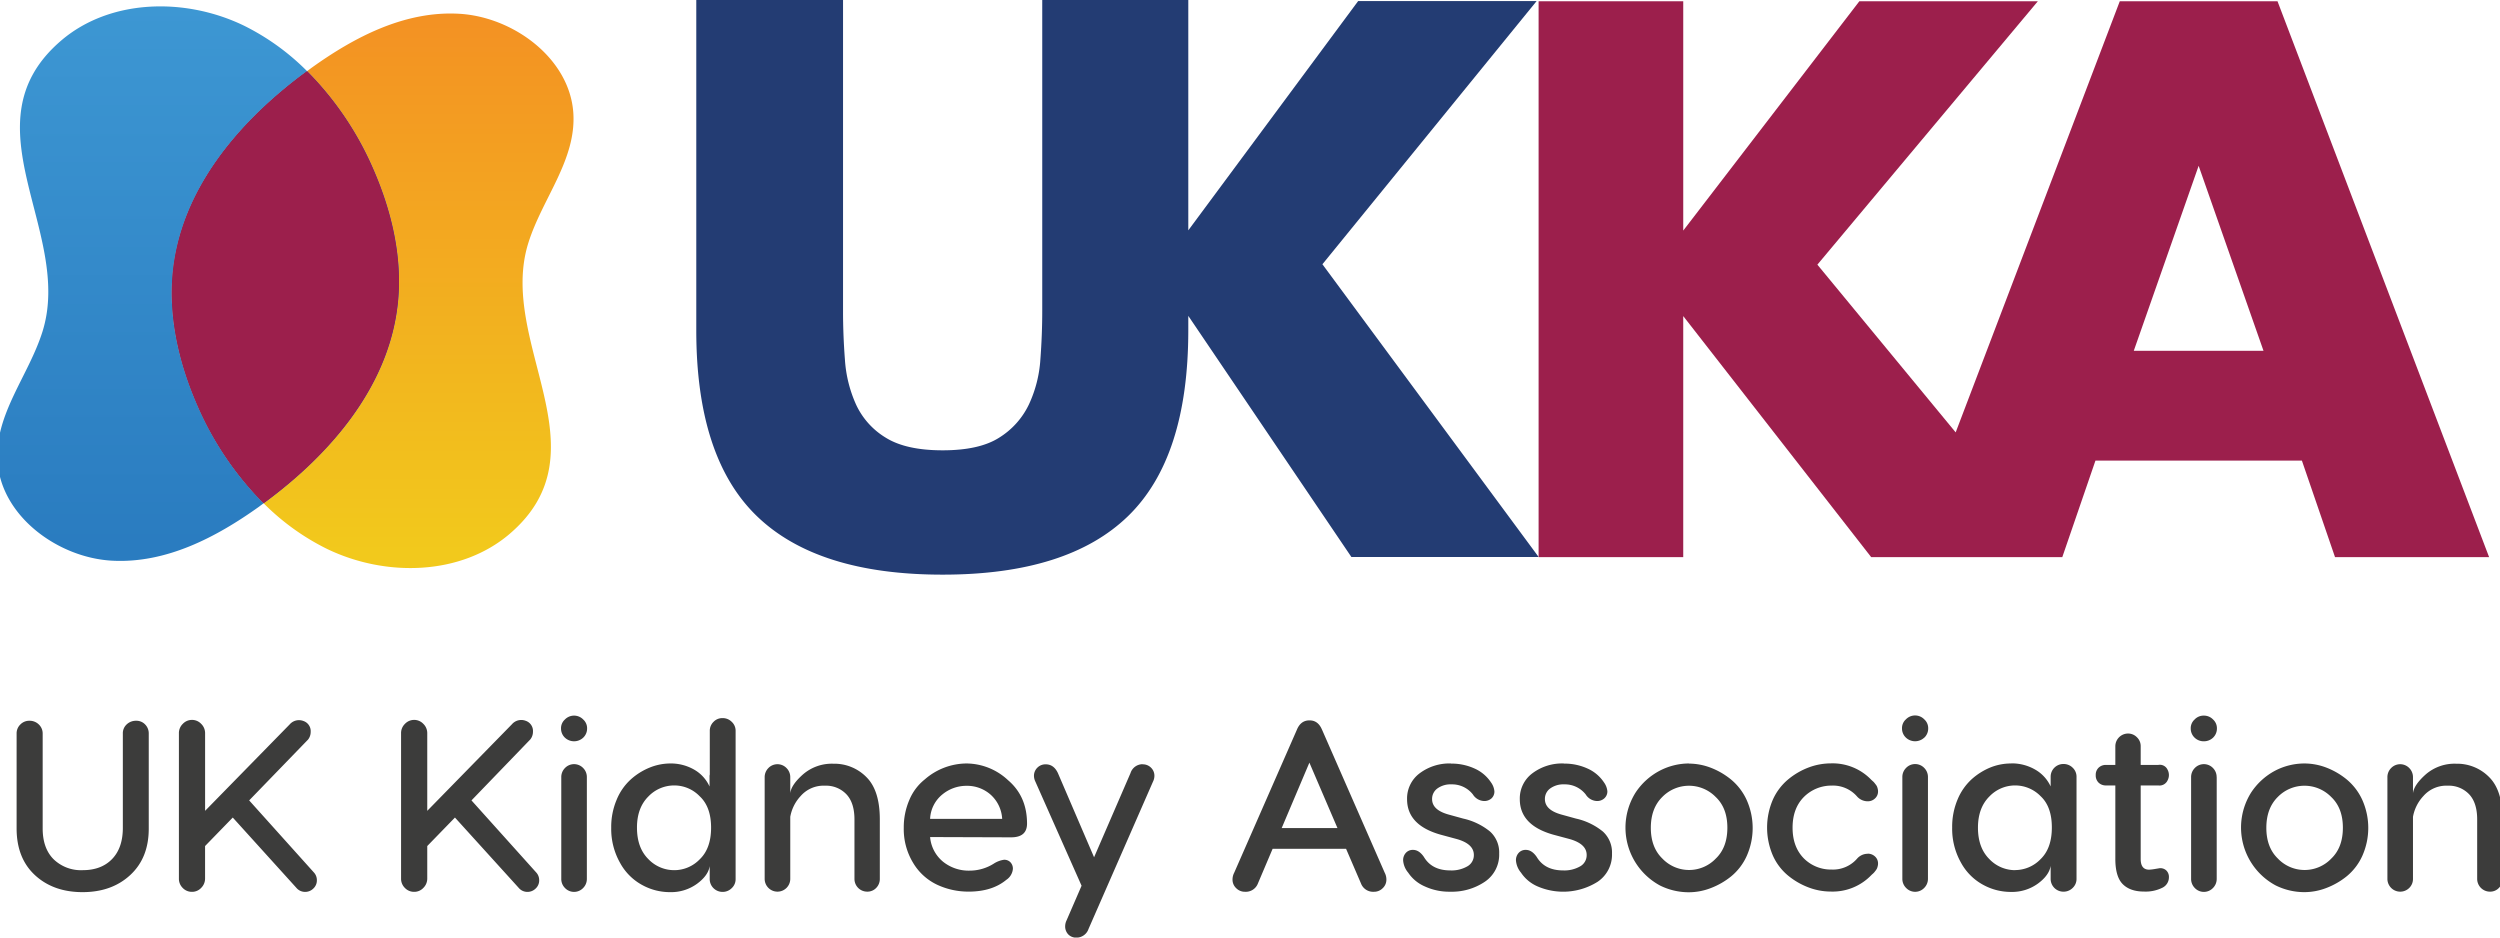
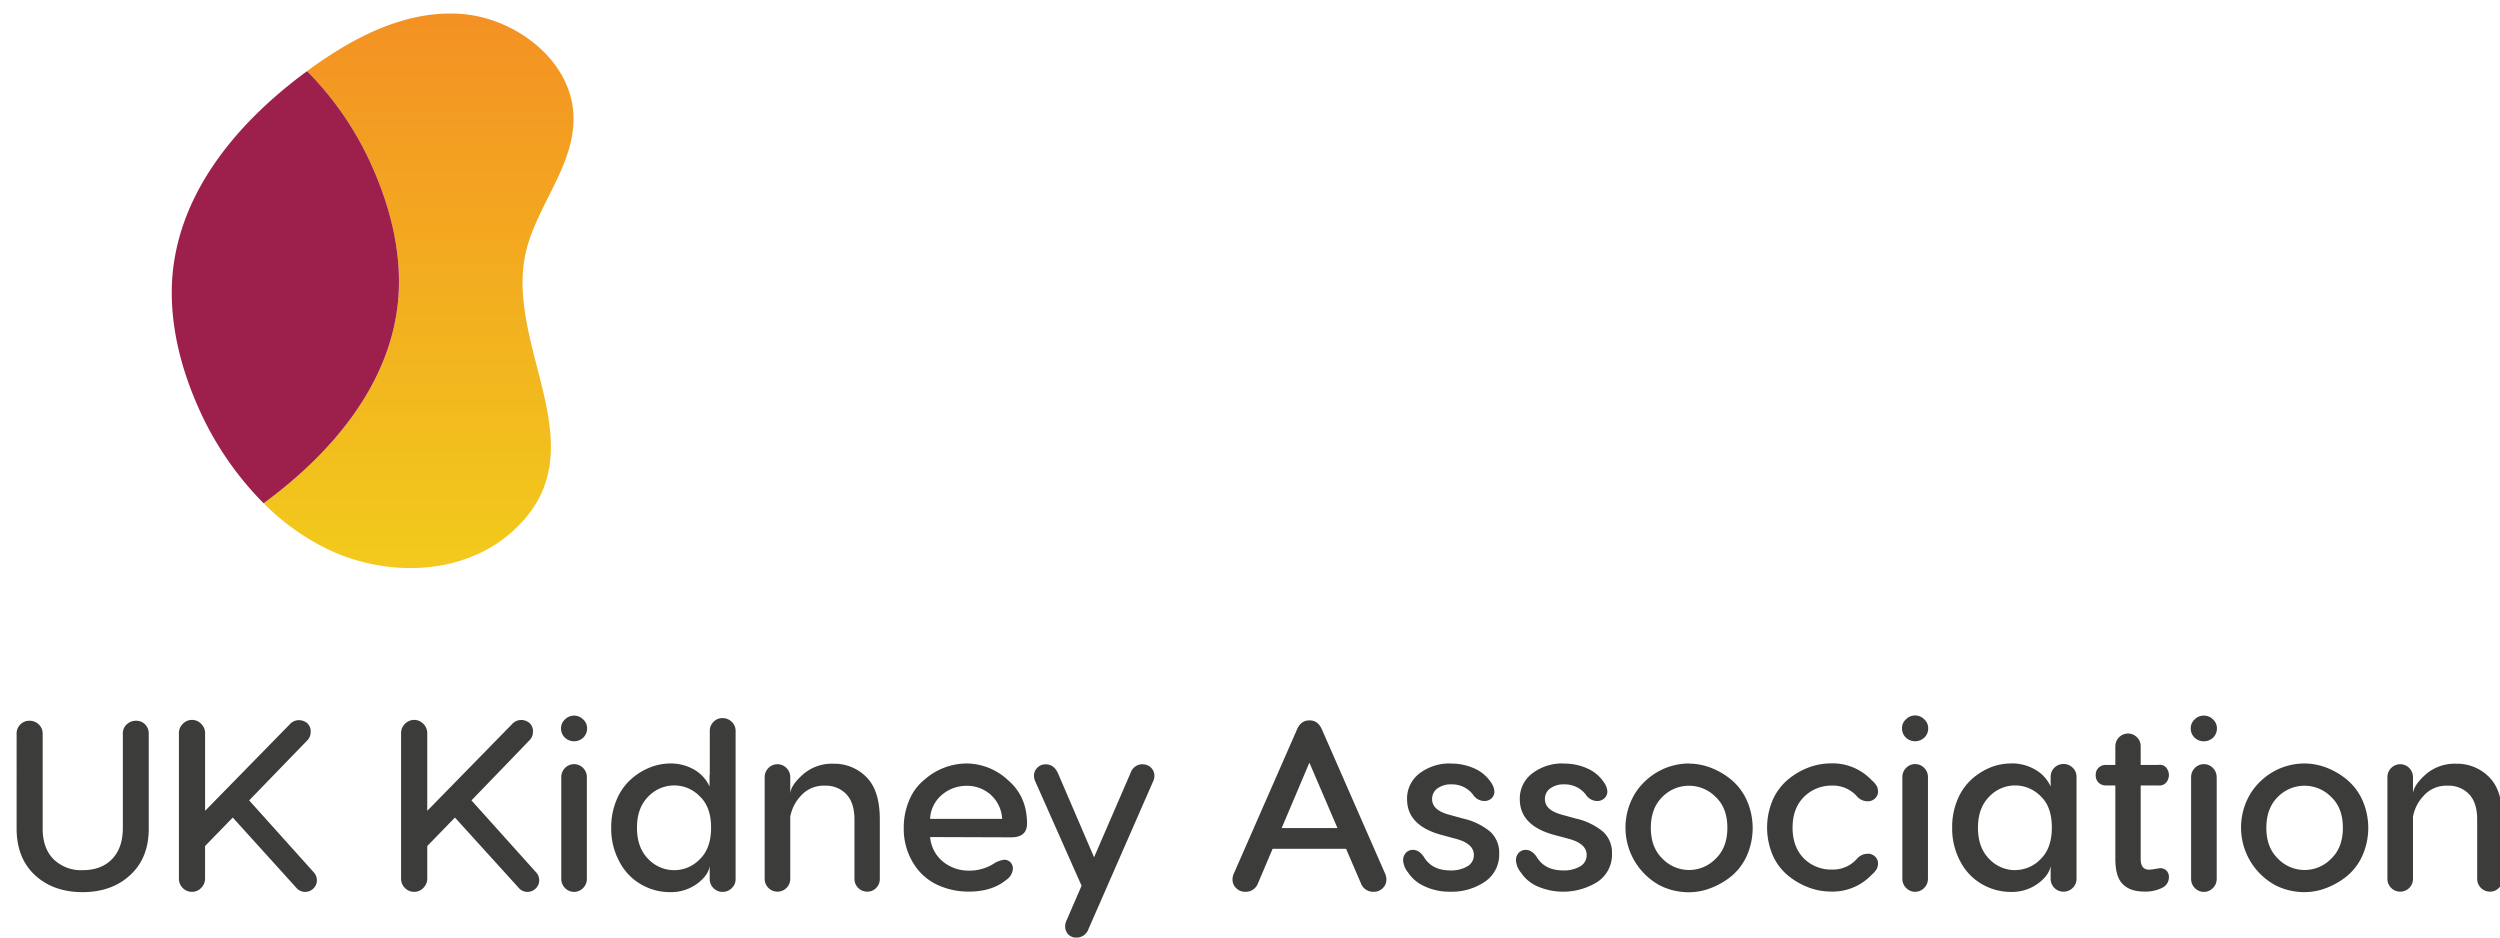
<svg xmlns="http://www.w3.org/2000/svg" preserveAspectRatio="xMidYMid slice" width="200px" height="75px" viewBox="0 0 814.1 304.64">
  <defs>
    <style>.a{isolation:isolate;}.b{fill:#3c3c3b;}.c{fill:url(#a);}.d{fill:url(#b);}.e,.g{fill:#233c73;}.e{mix-blend-mode:darken;}.f{fill:#9c1f4c;}</style>
    <linearGradient id="a" x1="115.96" y1="-63.57" x2="296.16" y2="-63.57" gradientTransform="matrix(0, 1, 1, 0, 113.89, -113.89)" gradientUnits="userSpaceOnUse">
      <stop offset="0" stop-color="#3d97d3" />
      <stop offset="0.97" stop-color="#2a7cc0" />
    </linearGradient>
    <linearGradient id="b" x1="118.29" y1="22.96" x2="298.48" y2="22.96" gradientTransform="matrix(0, 1, 1, 0, 113.89, -113.89)" gradientUnits="userSpaceOnUse">
      <stop offset="0" stop-color="#f39123" />
      <stop offset="0.97" stop-color="#f2c91c" />
    </linearGradient>
  </defs>
  <g class="a">
    <path class="b" d="M45.13,234.21a3.88,3.88,0,0,1,2.9,1.21,4.12,4.12,0,0,1,1.17,2.94v30.91q0,9.5-6,15.06T27.71,289.9q-9.48,0-15.45-5.49t-6-15.14V238.36a4,4,0,0,1,1.22-2.94,4,4,0,0,1,2.94-1.21,4.24,4.24,0,0,1,3.06,1.21,4,4,0,0,1,1.25,2.94v30.83q0,6.44,3.53,10a12.76,12.76,0,0,0,9.49,3.57q6,0,9.49-3.57t3.54-10V238.36A3.89,3.89,0,0,1,42,235.42,4.35,4.35,0,0,1,45.13,234.21Zm36.7,25.88,21,23.38a3.66,3.66,0,0,1,1,2.58,3.56,3.56,0,0,1-1.14,2.67,3.75,3.75,0,0,1-2.7,1.1,3.68,3.68,0,0,1-2.83-1.33L76.5,265.66l-9,9.26v10.59a4.21,4.21,0,0,1-1.26,3,4,4,0,0,1-3,1.29,4.07,4.07,0,0,1-3-1.26A4.16,4.16,0,0,1,59,285.51V238.29a4.16,4.16,0,0,1,1.25-3.06,4.11,4.11,0,0,1,6,0,4.19,4.19,0,0,1,1.26,3v25.25L95,235.39a4,4,0,0,1,4.47-1.1,3.48,3.48,0,0,1,2.35,3.53,4,4,0,0,1-.86,2.51Zm72.24,0,21,23.38a3.66,3.66,0,0,1,1,2.58,3.56,3.56,0,0,1-1.14,2.67,3.75,3.75,0,0,1-2.7,1.1,3.68,3.68,0,0,1-2.83-1.33l-20.7-22.83-9,9.26v10.59a4.21,4.21,0,0,1-1.26,3,4,4,0,0,1-3,1.29,4.07,4.07,0,0,1-3-1.26,4.16,4.16,0,0,1-1.25-3.05V238.29a4.16,4.16,0,0,1,1.25-3.06,4.11,4.11,0,0,1,6,0,4.19,4.19,0,0,1,1.26,3v25.25l27.53-28.15a4,4,0,0,1,4.47-1.1,3.48,3.48,0,0,1,2.35,3.53,4,4,0,0,1-.86,2.51Zm36.31-20.39a4.34,4.34,0,0,1-5.95,0,4.07,4.07,0,0,1-1.26-3,3.8,3.8,0,0,1,1.26-2.9,4.14,4.14,0,0,1,5.95,0,3.8,3.8,0,0,1,1.26,2.9A4.07,4.07,0,0,1,190.38,239.7Zm1.18,12.86v33a4.12,4.12,0,0,1-1.21,3,4.07,4.07,0,0,1-5.89,0,4.12,4.12,0,0,1-1.21-3v-33a4.14,4.14,0,0,1,1.21-3,4.09,4.09,0,0,1,5.89,0A4.14,4.14,0,0,1,191.56,252.56Zm44.08-19.21a4.12,4.12,0,0,1,3,1.21,3.93,3.93,0,0,1,1.26,2.94v48.16a3.93,3.93,0,0,1-1.26,2.94,4.13,4.13,0,0,1-3,1.22,4.17,4.17,0,0,1-4.16-4.16v-4.23q-.47,3.06-4.07,5.72a14.32,14.32,0,0,1-8.79,2.75,18.61,18.61,0,0,1-8.86-2.2,17.93,17.93,0,0,1-7.37-7.25,22.36,22.36,0,0,1-2.91-11.5,22.61,22.61,0,0,1,1.77-9.09,18.24,18.24,0,0,1,4.59-6.59,21,21,0,0,1,6.15-3.85,17.94,17.94,0,0,1,6.63-1.33,15.2,15.2,0,0,1,7.81,2,12,12,0,0,1,5,5.49v-3.14a2.32,2.32,0,0,1,.08-.78V237.5a4,4,0,0,1,1.22-2.94A3.92,3.92,0,0,1,235.64,233.35ZM220,282.76a11.46,11.46,0,0,0,8.24-3.53q3.69-3.53,3.69-10.28t-3.69-10.19a11.42,11.42,0,0,0-8.24-3.53,11.59,11.59,0,0,0-8.47,3.61q-3.69,3.69-3.68,10.11c0,4.35,1.22,7.74,3.68,10.2A11.59,11.59,0,0,0,220,282.76Zm51.69-34.59a14.61,14.61,0,0,1,10.75,4.39q4.32,4.32,4.32,13.73v19.29a4.12,4.12,0,0,1-1.18,2.95,3.9,3.9,0,0,1-2.9,1.21,4.13,4.13,0,0,1-4.16-4.16V266.29q0-5.42-2.63-8.2a9.12,9.12,0,0,0-6.94-2.78,9.88,9.88,0,0,0-7.92,3.37,13.22,13.22,0,0,0-3.37,6.75v20.15a4.16,4.16,0,1,1-8.32,0v-33a4.18,4.18,0,0,1,1.21-3,4.09,4.09,0,0,1,5.89,0,4.15,4.15,0,0,1,1.22,3v5.18q.3-2.75,4.23-6.2A14.3,14.3,0,0,1,271.64,248.17Zm43.22-.08a19.94,19.94,0,0,1,13.49,5.41q6.19,5.26,6.2,14.12,0,4.47-5.18,4.47L303.1,272a11.64,11.64,0,0,0,4.19,8,13.28,13.28,0,0,0,8.67,2.91,14.64,14.64,0,0,0,7.84-2.28,8.32,8.32,0,0,1,3.3-1.25,2.76,2.76,0,0,1,2.11.82,3,3,0,0,1,.79,2.16,4.75,4.75,0,0,1-2.12,3.53c-3.09,2.56-7.16,3.84-12.24,3.84a24,24,0,0,1-10-2.12,18,18,0,0,1-8-7.13,21.11,21.11,0,0,1-3.1-11.46,22.48,22.48,0,0,1,1.84-9.14,16.69,16.69,0,0,1,5-6.62A20.82,20.82,0,0,1,314.86,248.09Zm-11.76,18h23.37a11.37,11.37,0,0,0-3.77-7.88,11.54,11.54,0,0,0-7.84-2.86,12.26,12.26,0,0,0-7.84,2.82A10.82,10.82,0,0,0,303.1,266.05Zm69-17.72a3.71,3.71,0,0,1,2.74,1.09,3.63,3.63,0,0,1,1.1,2.67,4.37,4.37,0,0,1-.47,1.88l-20.94,47.85a4.14,4.14,0,0,1-3.92,2.82,3.55,3.55,0,0,1-2.67-1.05,3.75,3.75,0,0,1-1-2.71,4.52,4.52,0,0,1,.47-1.88l4.86-11.22-15-33.81a4.52,4.52,0,0,1-.47-1.88,3.67,3.67,0,0,1,1.1-2.67,3.72,3.72,0,0,1,2.74-1.09q2.59,0,3.93,2.82l11.76,27.38,11.85-27.38A4.12,4.12,0,0,1,372.12,248.33Zm58.36-11.14,20.31,46.35a4.72,4.72,0,0,1,.55,2.28,3.74,3.74,0,0,1-1.18,2.74,3.91,3.91,0,0,1-2.9,1.18,4.2,4.2,0,0,1-4.16-2.67l-4.86-11.29H414.4l-4.79,11.29a4.2,4.2,0,0,1-4.16,2.67,3.93,3.93,0,0,1-2.9-1.18,3.77,3.77,0,0,1-1.18-2.74,4.83,4.83,0,0,1,.55-2.28l20.32-46.35q1.25-3.13,4.08-3.14C428.25,234.05,429.63,235.1,430.48,237.19Zm-4.16,10.59-9,21.25h18.12Zm46,.31a18.07,18.07,0,0,1,7.69,1.61,12.47,12.47,0,0,1,5.33,4.51,5.8,5.8,0,0,1,1.1,2.9,3,3,0,0,1-.94,2.28,3.49,3.49,0,0,1-2.44.86,4.46,4.46,0,0,1-3.6-2.12,8.58,8.58,0,0,0-7-3.29,7.26,7.26,0,0,0-4.55,1.33,4.19,4.19,0,0,0-1.72,3.45c0,2.35,1.75,4,5.26,5l4.86,1.34a21,21,0,0,1,8.74,4.23,9.17,9.17,0,0,1,2.94,7.14,10.58,10.58,0,0,1-4.7,9.18,19.2,19.2,0,0,1-11.22,3.21,19,19,0,0,1-8.27-1.73,12.36,12.36,0,0,1-5.38-4.47,6.91,6.91,0,0,1-1.64-4,3.48,3.48,0,0,1,.86-2.39,3,3,0,0,1,2.36-1c1.3,0,2.48.76,3.52,2.28q2.6,4.38,8.55,4.39a10.28,10.28,0,0,0,5.61-1.34,4.13,4.13,0,0,0,2.08-3.68c0-2.41-1.85-4.13-5.57-5.18L469,271.23q-10.9-3.06-10.91-11.53a10.2,10.2,0,0,1,4.16-8.47A16.11,16.11,0,0,1,472.36,248.09Zm36.71,0a18,18,0,0,1,7.68,1.61,12.45,12.45,0,0,1,5.34,4.51,5.8,5.8,0,0,1,1.1,2.9,3,3,0,0,1-1,2.28,3.45,3.45,0,0,1-2.43.86,4.46,4.46,0,0,1-3.6-2.12,8.58,8.58,0,0,0-7-3.29,7.24,7.24,0,0,0-4.55,1.33,4.16,4.16,0,0,0-1.72,3.45c0,2.35,1.75,4,5.25,5l4.86,1.34a21,21,0,0,1,8.75,4.23,9.17,9.17,0,0,1,2.94,7.14,10.58,10.58,0,0,1-4.7,9.18,21,21,0,0,1-19.5,1.48,12.33,12.33,0,0,1-5.37-4.47,6.91,6.91,0,0,1-1.64-4,3.48,3.48,0,0,1,.86-2.39,3,3,0,0,1,2.35-1c1.31,0,2.48.76,3.53,2.28q2.6,4.38,8.55,4.39a10.28,10.28,0,0,0,5.61-1.34,4.13,4.13,0,0,0,2.08-3.68c0-2.41-1.86-4.13-5.57-5.18l-5.26-1.41q-10.89-3.06-10.9-11.53a10.2,10.2,0,0,1,4.16-8.47A16.11,16.11,0,0,1,509.07,248.09Zm40.62,0a20,20,0,0,1,7.06,1.33,24,24,0,0,1,6.63,3.85,18.67,18.67,0,0,1,5.06,6.62,22.29,22.29,0,0,1,0,18.28,18.29,18.29,0,0,1-5.06,6.59,24.11,24.11,0,0,1-6.63,3.8,19.8,19.8,0,0,1-7.06,1.34,21,21,0,0,1-9.41-2.2,21.38,21.38,0,0,1-7.92-30.2,21.19,21.19,0,0,1,7.77-7.06A20.63,20.63,0,0,1,549.69,248.09ZM537.3,269q0,6.36,3.76,10a12,12,0,0,0,17.34,0q3.76-3.6,3.77-10t-3.77-10A12.14,12.14,0,0,0,541,259Q537.3,262.68,537.3,269Zm70.44,8.4a3.4,3.4,0,0,1,2.39.9,3,3,0,0,1,1,2.31,3.26,3.26,0,0,1-.12.9,4.24,4.24,0,0,1-.23.71,3.61,3.61,0,0,1-.43.67l-.43.55a5.8,5.8,0,0,1-.51.51c-.27.23-.42.38-.47.43a17.45,17.45,0,0,1-13.18,5.33,20.35,20.35,0,0,1-7.18-1.33,23.49,23.49,0,0,1-6.62-3.81,17.86,17.86,0,0,1-5-6.55,22.94,22.94,0,0,1,0-18.19,18.27,18.27,0,0,1,5-6.59,23.15,23.15,0,0,1,6.62-3.85,20.57,20.57,0,0,1,7.18-1.33,17.42,17.42,0,0,1,13.18,5.34l.47.43a3.9,3.9,0,0,1,.51.51l.43.55a3.59,3.59,0,0,1,.43.66,4.57,4.57,0,0,1,.23.71,3.37,3.37,0,0,1,.12.9,3,3,0,0,1-1,2.31,3.36,3.36,0,0,1-2.39.91,4.62,4.62,0,0,1-3.37-1.5,10.36,10.36,0,0,0-8.32-3.6,12.63,12.63,0,0,0-9,3.68c-2.45,2.46-3.69,5.78-3.69,10s1.24,7.51,3.69,10a12.42,12.42,0,0,0,9,3.6,10.36,10.36,0,0,0,8.32-3.6A4.61,4.61,0,0,1,607.74,277.43Zm18.43-37.73a4.35,4.35,0,0,1-6,0,4.06,4.06,0,0,1-1.25-3,3.79,3.79,0,0,1,1.25-2.9,4.15,4.15,0,0,1,6,0,3.84,3.84,0,0,1,1.26,2.9A4.11,4.11,0,0,1,626.17,239.7Zm1.18,12.86v33a4.13,4.13,0,0,1-1.22,3,4.06,4.06,0,0,1-5.88,0,4.13,4.13,0,0,1-1.22-3v-33a4.15,4.15,0,0,1,1.22-3,4.08,4.08,0,0,1,5.88,0A4.15,4.15,0,0,1,627.35,252.56Zm27-4.47a15.2,15.2,0,0,1,7.81,2,12.12,12.12,0,0,1,5.06,5.49v-3.14a4.13,4.13,0,0,1,4.16-4.15,4.16,4.16,0,0,1,3,1.21,4,4,0,0,1,1.25,2.94v33.18a4,4,0,0,1-1.25,2.94,4.17,4.17,0,0,1-3,1.22,4.15,4.15,0,0,1-4.16-4.16v-4.23c-.31,2-1.68,3.95-4.08,5.72a14.3,14.3,0,0,1-8.79,2.75,18.64,18.64,0,0,1-8.86-2.2,17.93,17.93,0,0,1-7.37-7.25,22.36,22.36,0,0,1-2.9-11.5,22.78,22.78,0,0,1,1.76-9.09,18.49,18.49,0,0,1,4.59-6.59,21.05,21.05,0,0,1,6.16-3.85A17.89,17.89,0,0,1,654.4,248.09Zm1.34,34.67a11.5,11.5,0,0,0,8.24-3.53q3.67-3.53,3.68-10.28T664,258.76a11.56,11.56,0,0,0-16.71.08q-3.69,3.69-3.69,10.11c0,4.35,1.23,7.74,3.69,10.2A11.57,11.57,0,0,0,655.74,282.76Zm46.59-.55a2.83,2.83,0,0,1,2.43.59,2.9,2.9,0,0,1,.94,2.31,3.76,3.76,0,0,1-2.19,3.42,12.21,12.21,0,0,1-5.89,1.21q-4.54,0-6.94-2.43t-2.39-8.24V255.23h-3a3.35,3.35,0,0,1-2.43-.9,3.26,3.26,0,0,1-.94-2.47,3.17,3.17,0,0,1,.94-2.4,3.35,3.35,0,0,1,2.43-.9h3v-6.12a4.15,4.15,0,0,1,4.08-4.08,4,4,0,0,1,2.94,1.22,3.93,3.93,0,0,1,1.22,2.86v6.12h5.72a2.75,2.75,0,0,1,3,1.53,3.69,3.69,0,0,1,0,3.53,2.87,2.87,0,0,1-3,1.61h-5.72v23.92q0,3.45,2.74,3.45a14.62,14.62,0,0,0,1.69-.19ZM720,239.7a4.25,4.25,0,0,1-3,1.18,4.2,4.2,0,0,1-3-1.18,4.07,4.07,0,0,1-1.26-3,3.8,3.8,0,0,1,1.26-2.9,4,4,0,0,1,3-1.26,4.08,4.08,0,0,1,3,1.26,3.83,3.83,0,0,1,1.25,2.9A4.1,4.1,0,0,1,720,239.7Zm1.18,12.86v33a4.13,4.13,0,0,1-1.22,3,4.07,4.07,0,0,1-5.89,0,4.16,4.16,0,0,1-1.21-3v-33a4.18,4.18,0,0,1,1.21-3,4.09,4.09,0,0,1,5.89,0A4.15,4.15,0,0,1,721.16,252.56Zm28.54-4.47a20.05,20.05,0,0,1,7.06,1.33,24,24,0,0,1,6.63,3.85,18.67,18.67,0,0,1,5.06,6.62,22.29,22.29,0,0,1,0,18.28,18.29,18.29,0,0,1-5.06,6.59,24.11,24.11,0,0,1-6.63,3.8,19.84,19.84,0,0,1-7.06,1.34,21,21,0,0,1-9.41-2.2,21.35,21.35,0,0,1-7.92-30.2,21.24,21.24,0,0,1,7.76-7.06A20.67,20.67,0,0,1,749.7,248.09ZM737.31,269q0,6.36,3.76,10a12,12,0,0,0,17.34,0q3.76-3.6,3.77-10t-3.77-10A12.14,12.14,0,0,0,741,259Q737.31,262.68,737.31,269ZM799,248.17a14.61,14.61,0,0,1,10.75,4.39q4.31,4.32,4.31,13.73v19.29a4.07,4.07,0,0,1-1.18,2.95,3.86,3.86,0,0,1-2.9,1.21,4.15,4.15,0,0,1-4.16-4.16V266.29q0-5.42-2.62-8.2a9.12,9.12,0,0,0-6.94-2.78,9.88,9.88,0,0,0-7.92,3.37,13.24,13.24,0,0,0-3.38,6.75v20.15a4.06,4.06,0,0,1-1.21,2.95,4.16,4.16,0,0,1-7.1-2.95v-33a4.14,4.14,0,0,1,1.21-3,4.09,4.09,0,0,1,5.89,0,4.18,4.18,0,0,1,1.21,3v5.18q.32-2.75,4.24-6.2A14.3,14.3,0,0,1,799,248.17Z" />
-     <path class="c" d="M56.89,89.72c-1.14,14,2.21,28.31,7.89,41.46a103.45,103.45,0,0,0,21.75,32.36c-.48.36-1,.73-1.45,1.08-14,10-30.29,18.54-47.85,17.57S1.29,167.74.07,150.05c-1.06-15.3,10.08-27.9,14.6-42.3,10.17-32.42-25.62-67.5,6.12-94.61C36.49-.27,60.81-1,80.11,8.32a77.28,77.28,0,0,1,20.53,14.8C78.58,39.29,59.15,61.92,56.89,89.72Z" />
    <path class="d" d="M107.07,178.34a77.33,77.33,0,0,1-20.54-14.8c22.06-16.17,41.49-38.8,43.76-66.6,1.14-14-2.22-28.31-7.9-41.46a103.28,103.28,0,0,0-21.75-32.36c.49-.36,1-.73,1.46-1.08C116.1,12,132.39,3.5,150,4.47s35.93,14.45,37.16,32.14c1.06,15.3-10.08,27.9-14.6,42.29-10.18,32.43,25.62,67.51-6.13,94.62C150.68,186.93,126.37,187.68,107.07,178.34Z" />
-     <path class="e" d="M130.29,96.94c-2.27,27.8-21.7,50.43-43.76,66.6a103.45,103.45,0,0,1-21.75-32.36c-5.68-13.15-9-27.46-7.89-41.46,2.26-27.8,21.69-50.43,43.75-66.6a103.28,103.28,0,0,1,21.75,32.36C128.07,68.63,131.43,82.94,130.29,96.94Z" />
    <path class="f" d="M130.29,96.94c-2.27,27.8-21.7,50.43-43.76,66.6a103.45,103.45,0,0,1-21.75-32.36c-5.68-13.15-9-27.46-7.89-41.46,2.26-27.8,21.69-50.43,43.75-66.6a103.28,103.28,0,0,1,21.75,32.36C128.07,68.63,131.43,82.94,130.29,96.94Z" />
-     <path class="g" d="M500.19.35h-58L387,74.85V0H339.54V101q0,7.75-.61,15.85a40.77,40.77,0,0,1-3.77,14.68,25.75,25.75,0,0,1-9.62,10.69q-6.44,4.11-18.36,4.11t-18.5-4.11a24.69,24.69,0,0,1-9.61-10.69,42,42,0,0,1-3.65-14.68q-.62-8.1-.61-15.85V0H227.12V107.37q0,41.34,19.71,60.36t60.35,19q40.63,0,60.22-19T387,107.37v-4.73L440,181h60.85L430.58,85.87Z" />
-     <path class="f" d="M740.94.42H689.68L636.36,140.5,591.42,86,663.05.42h-58L547.83,74.93V.42h-47V181.05h47V102.71l61.08,78.34H671l10.78-31.38h67.08l10.77,31.38h50.07ZM694.23,114l21.08-60.12L736.39,114Z" />
  </g>
</svg>